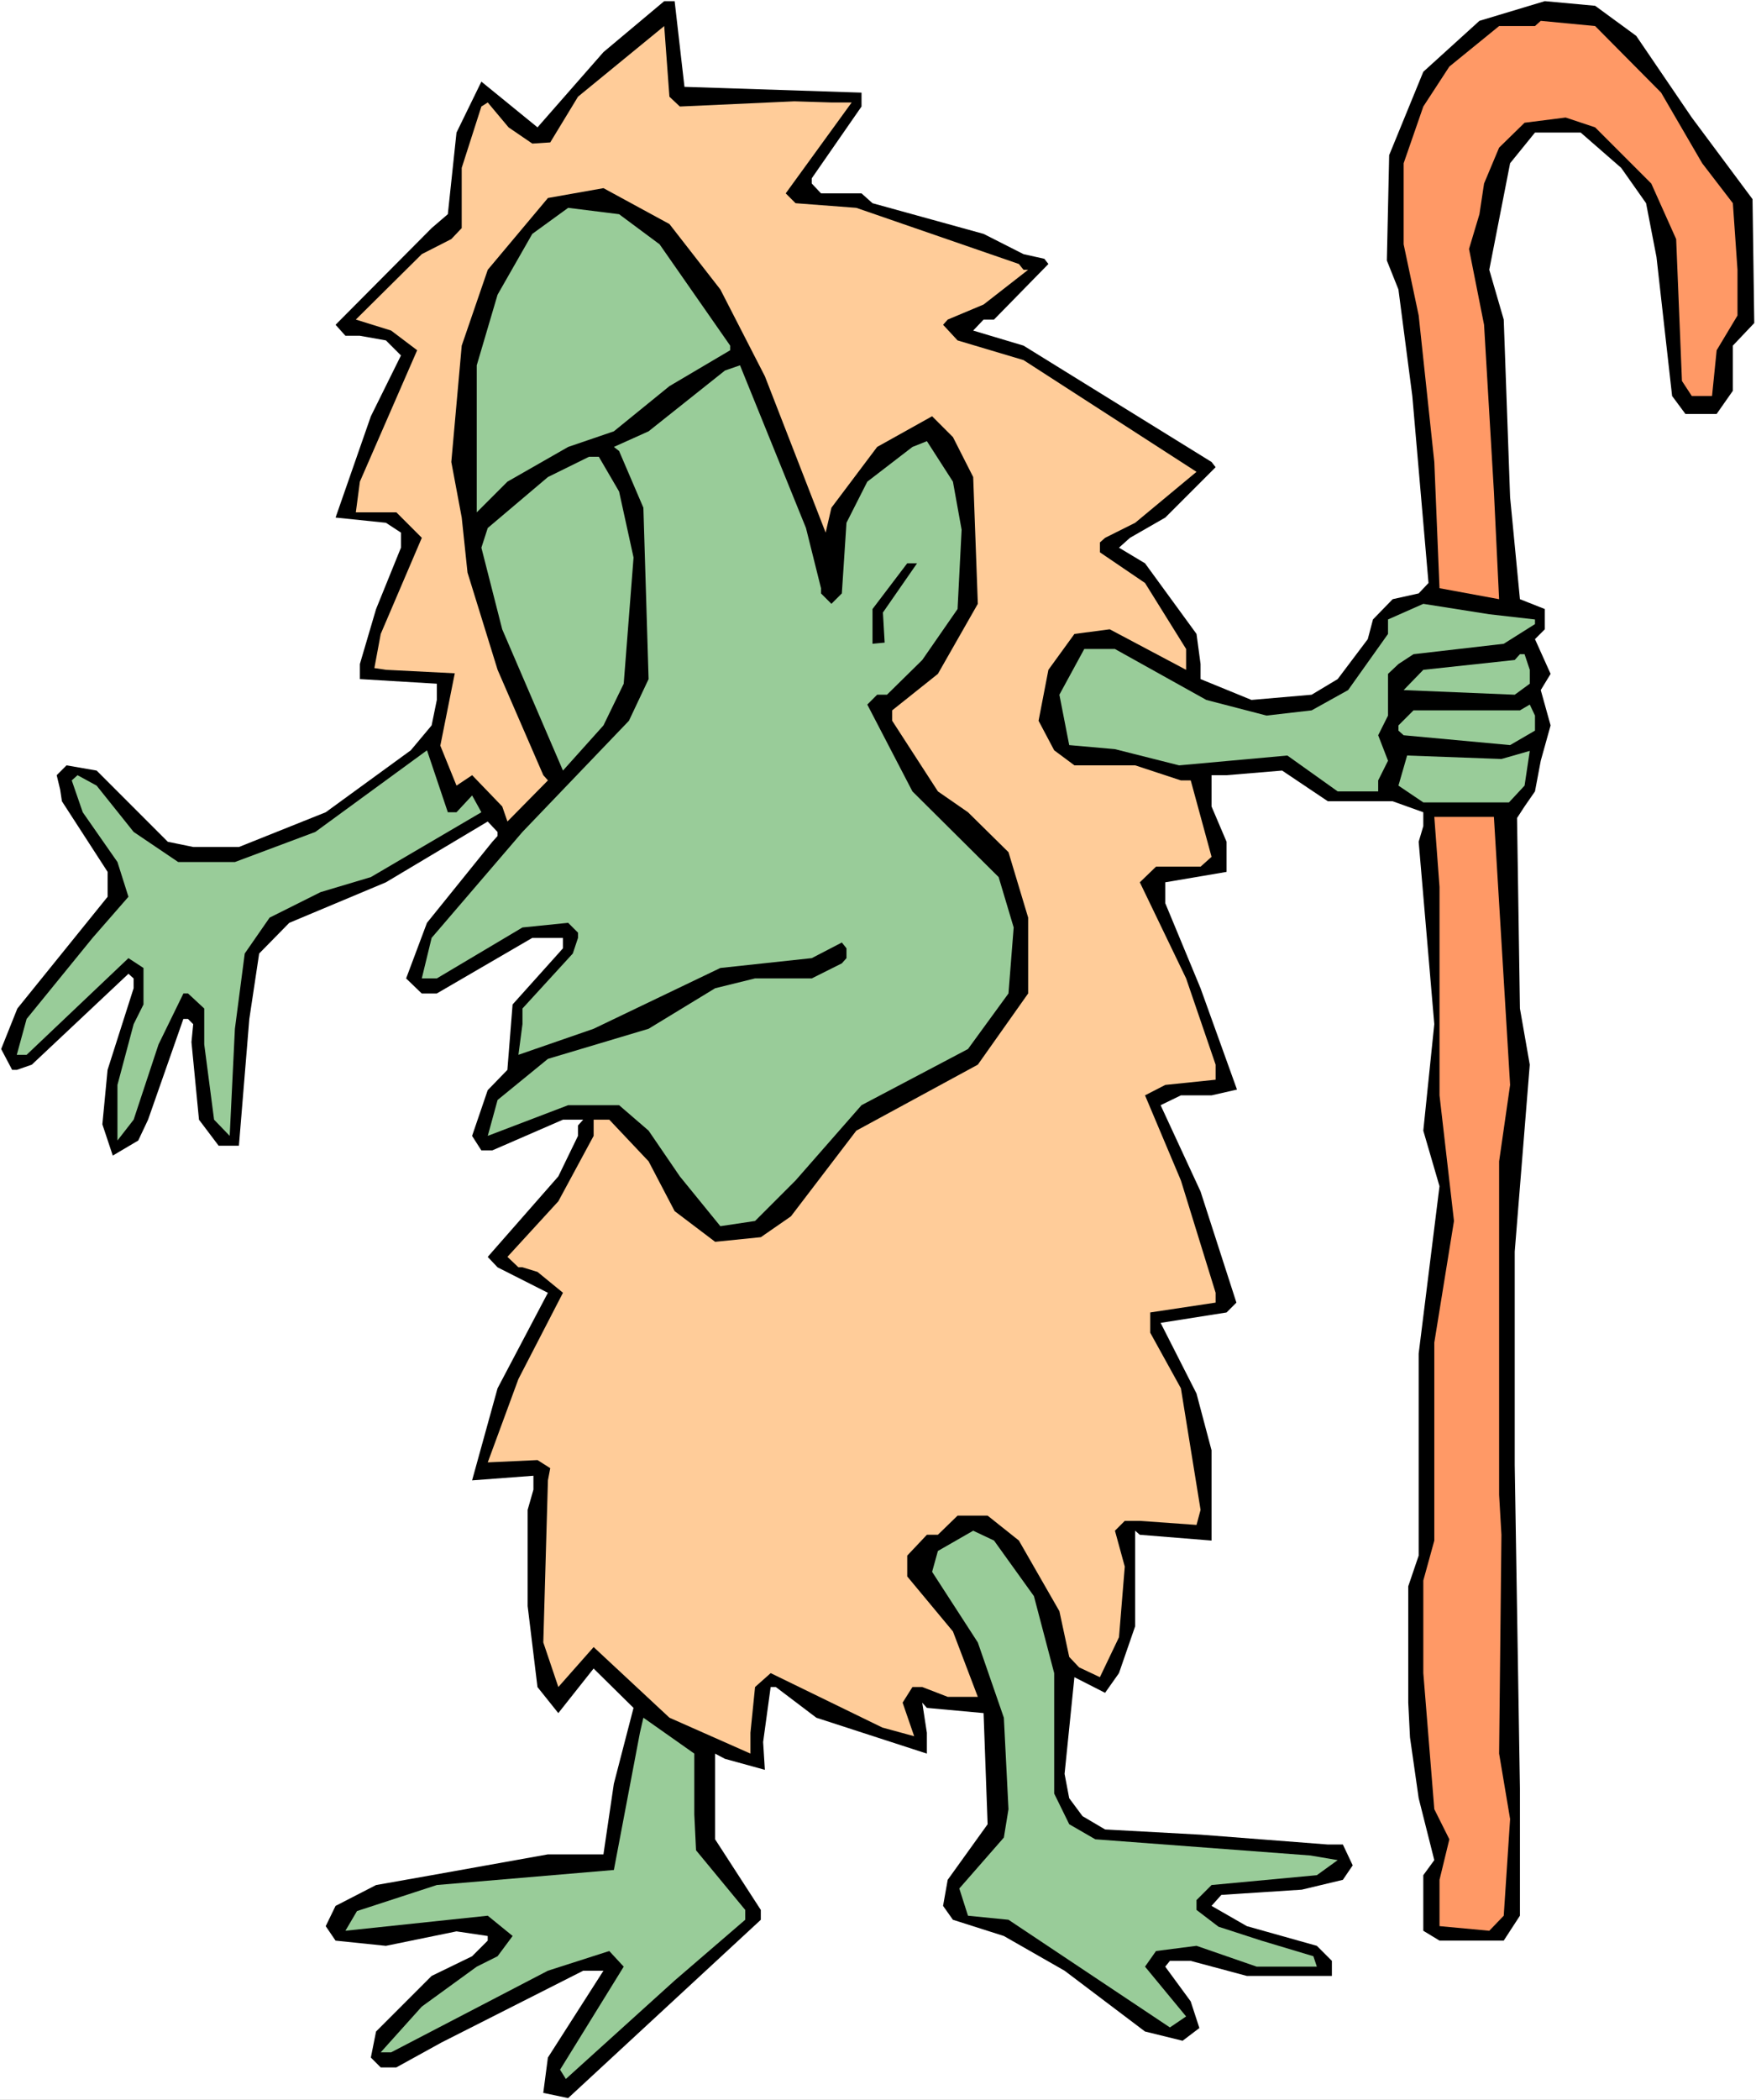
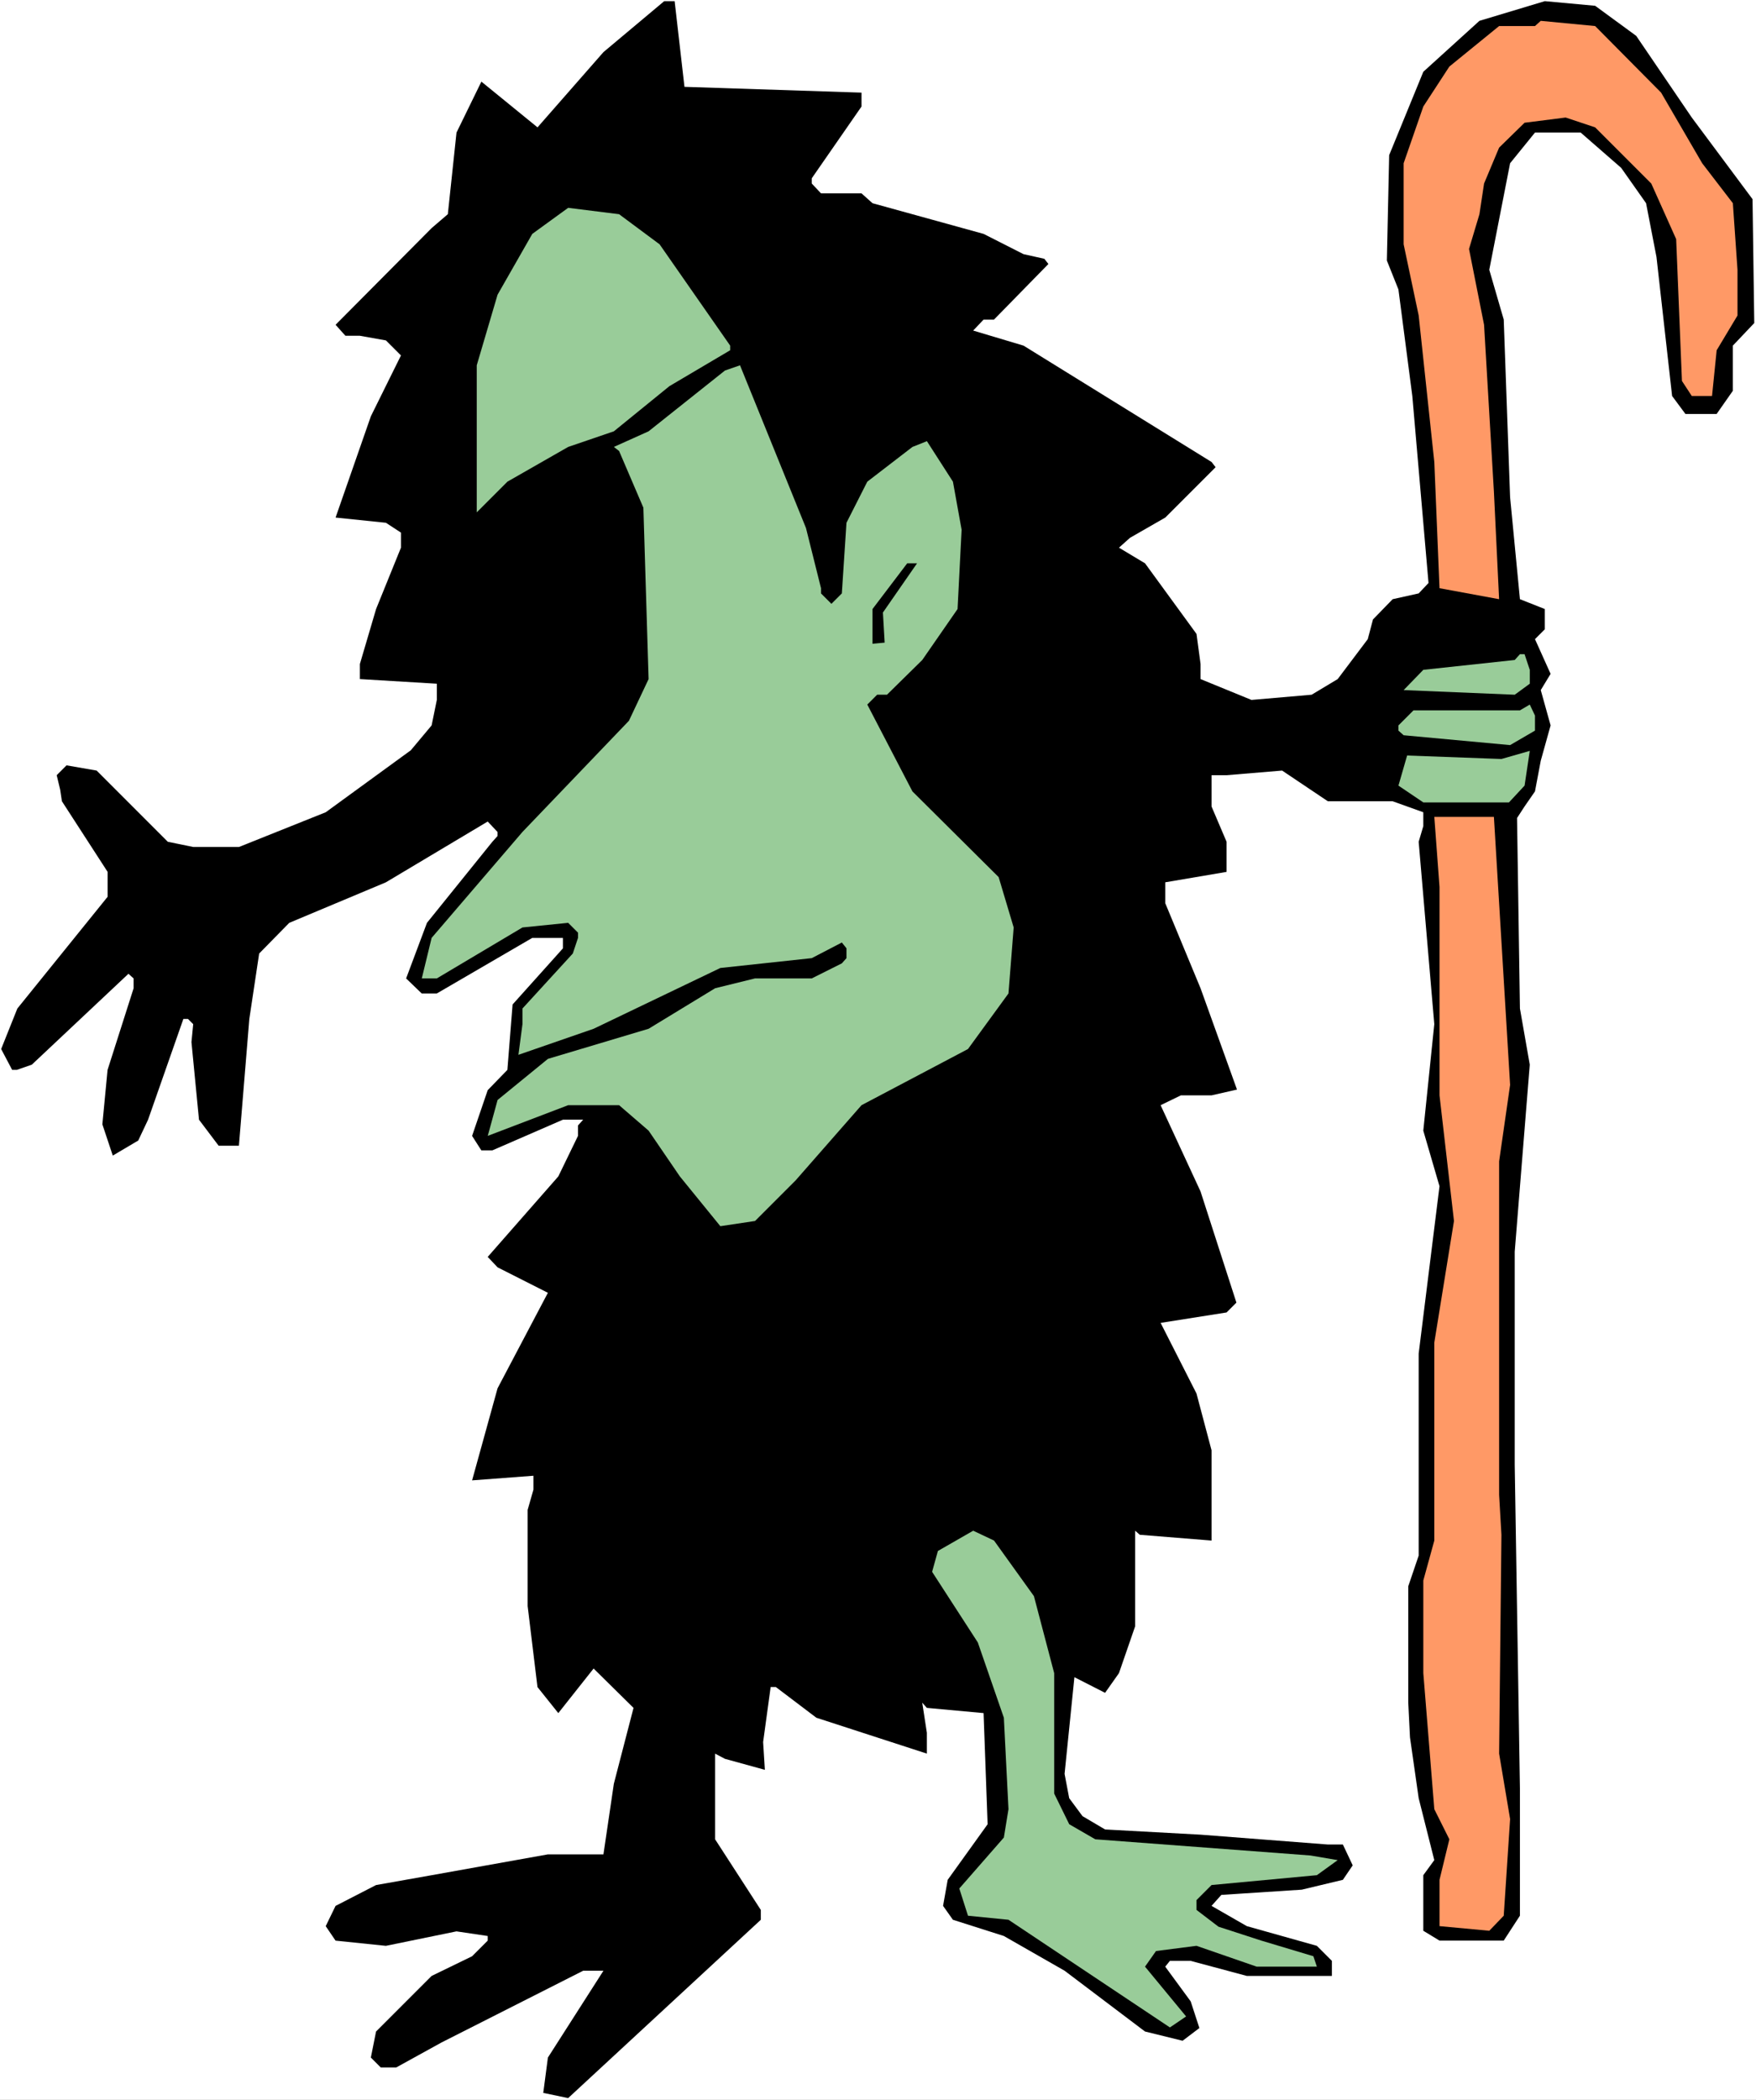
<svg xmlns="http://www.w3.org/2000/svg" xmlns:ns1="http://sodipodi.sourceforge.net/DTD/sodipodi-0.dtd" xmlns:ns2="http://www.inkscape.org/namespaces/inkscape" version="1.0" width="129.766mm" height="155.083mm" id="svg16" ns1:docname="Troll 13.wmf">
  <rect width="100%" height="100%" fill="#808080" stroke="none" />
  <ns1:namedview id="namedview16" pagecolor="#ffffff" bordercolor="#000000" borderopacity="0.25" ns2:showpageshadow="2" ns2:pageopacity="0.0" ns2:pagecheckerboard="0" ns2:deskcolor="#d1d1d1" ns2:document-units="mm" />
  <defs id="defs1">
    <pattern id="WMFhbasepattern" patternUnits="userSpaceOnUse" width="6" height="6" x="0" y="0" />
  </defs>
  <path style="fill:#ffffff;fill-opacity:1;fill-rule:evenodd;stroke:none" d="M 0,586.139 H 490.455 V 0 H 0 Z" id="path1" />
  <path style="fill:#000000;fill-opacity:1;fill-rule:evenodd;stroke:none" d="m 191.173,24.241 49.45,1.616 v 3.879 l -13.898,20.039 v 1.454 l 2.586,2.747 h 11.312 l 3.07,2.747 31.027,8.565 11.15,5.656 5.818,1.293 1.131,1.454 -15.19,15.514 h -2.909 l -2.909,3.07 14.059,4.202 52.52,32.482 1.131,1.454 -14.059,14.06 -9.858,5.656 -3.07,2.747 7.272,4.363 14.382,19.716 1.131,8.403 v 4.202 l 14.221,5.818 16.806,-1.454 7.272,-4.363 8.403,-11.151 1.454,-5.495 5.494,-5.656 7.272,-1.616 2.747,-2.909 -4.525,-52.198 -3.878,-29.735 -3.232,-8.08 0.646,-29.412 9.534,-23.271 15.675,-14.221 18.261,-5.495 14.059,1.293 11.474,8.403 15.514,22.786 16.968,22.786 0.485,34.583 -5.979,6.303 v 12.605 l -4.525,6.464 h -8.726 l -3.717,-5.01 -4.363,-38.785 -2.909,-15.029 -6.949,-9.858 -11.312,-9.858 h -12.766 l -6.949,8.565 -5.818,29.735 4.04,13.898 1.778,49.613 2.747,28.442 6.949,2.747 v 5.656 l -2.747,2.747 4.363,9.696 -2.747,4.525 2.747,9.858 -2.747,9.858 -1.616,8.565 -2.909,4.202 -2.101,3.232 0.808,53.168 2.747,15.676 -4.202,52.198 v 59.47 l 1.454,90.337 v 35.553 l -4.525,6.949 h -17.938 l -4.525,-2.747 v -15.514 l 3.07,-4.202 -4.363,-17.292 -2.424,-16.968 -0.485,-9.696 v -32.482 l 2.909,-8.565 v -56.4 l 5.818,-46.704 -4.525,-15.514 3.07,-29.735 -4.363,-50.905 1.293,-4.363 v -3.878 l -8.565,-3.07 h -18.099 l -12.766,-8.565 -15.514,1.293 h -4.202 v 8.727 l 4.202,9.858 v 8.403 l -17.13,2.909 v 5.818 l 9.858,23.756 10.181,28.281 -7.11,1.616 h -8.565 l -5.656,2.747 11.15,24.079 10.019,31.028 -2.747,2.747 -18.422,2.909 10.019,19.716 4.202,15.837 v 25.21 l -20.038,-1.616 -1.293,-1.131 v 26.665 l -4.525,13.09 -3.878,5.495 -8.565,-4.363 -2.747,26.988 1.293,6.787 3.717,5.01 6.302,3.717 26.664,1.454 35.552,2.747 h 4.202 l 2.747,5.818 -2.747,4.04 -11.474,2.747 -22.462,1.454 -2.747,3.07 9.858,5.656 19.554,5.495 4.202,4.202 v 4.202 h -23.755 l -15.675,-4.202 h -5.818 l -1.293,1.616 7.11,9.696 2.424,7.434 -4.686,3.555 -10.504,-2.586 -22.462,-16.968 -16.968,-9.696 -14.221,-4.525 -2.747,-3.878 1.293,-7.272 11.15,-15.514 -1.131,-31.028 -15.837,-1.454 -1.293,-1.454 1.293,8.403 v 5.818 l -30.866,-10.019 -11.312,-8.565 h -1.454 l -2.101,15.352 0.485,7.757 -11.15,-3.07 -2.747,-1.454 v 23.917 l 12.766,19.716 v 2.747 l -53.813,49.774 -6.949,-1.454 1.293,-9.858 15.514,-24.241 h -5.656 l -39.592,20.039 -12.605,6.949 h -4.363 l -2.747,-2.747 1.454,-7.272 15.514,-15.514 11.312,-5.495 4.363,-4.363 v -1.293 l -8.726,-1.293 -19.715,4.04 -14.059,-1.454 -2.747,-4.04 2.747,-5.656 11.312,-5.818 15.514,-2.747 32.482,-5.818 h 15.514 l 2.909,-19.716 5.494,-21.17 -11.15,-10.989 -9.858,12.444 -5.818,-7.272 -2.747,-22.625 v -26.826 l 1.616,-5.656 v -3.878 l -17.13,1.293 7.11,-25.695 14.059,-26.665 -14.059,-7.111 -2.747,-2.909 19.715,-22.463 5.494,-11.312 v -2.909 l 1.454,-1.616 h -5.656 l -19.715,8.565 h -3.07 l -2.586,-4.04 4.363,-12.767 5.494,-5.656 1.454,-18.261 12.766,-14.221 1.293,-1.454 v -2.909 h -8.565 l -26.664,15.514 h -4.202 l -4.363,-4.202 5.818,-15.514 18.261,-22.625 1.454,-1.616 v -1.131 l -2.747,-2.909 -28.442,16.968 -26.987,11.312 -8.403,8.565 -2.747,18.261 -2.909,35.391 h -5.656 l -5.494,-7.272 -2.101,-21.655 0.485,-5.01 -1.454,-1.454 h -1.293 l -9.858,28.119 -2.747,5.818 -7.11,4.202 -2.909,-8.727 1.454,-15.191 7.272,-22.786 v -2.747 L 35.875,271.818 8.888,297.19 4.686,298.645 H 3.394 L 0.323,292.827 4.848,281.515 30.058,250.325 V 243.376 l -12.766,-19.716 -0.485,-3.232 -0.97,-4.04 2.747,-2.747 8.403,1.454 19.877,19.877 7.11,1.454 h 12.766 l 24.24,-9.696 23.755,-17.292 5.818,-6.949 1.454,-7.111 v -4.525 l -21.493,-1.293 v -4.202 l 4.525,-15.352 6.949,-17.13 v -4.202 l -4.202,-2.747 -14.059,-1.454 9.858,-28.281 8.403,-16.968 -4.202,-4.202 -7.272,-1.293 h -4.04 l -2.747,-3.07 26.826,-26.988 4.525,-3.879 2.424,-22.786 6.949,-14.221 15.675,12.767 18.422,-21.009 16.968,-14.221 h 2.909 z" id="path2" />
  <path style="fill:#ff9966;fill-opacity:1;fill-rule:evenodd;stroke:none" d="m 463.953,25.857 11.474,19.716 8.565,11.151 1.293,18.584 v 12.767 l -5.818,9.696 -1.293,12.767 h -5.656 l -2.747,-4.202 -1.616,-39.593 -6.949,-15.514 -15.675,-15.676 -8.242,-2.747 -11.474,1.454 -7.11,6.949 -4.202,10.019 -1.293,8.565 -2.909,9.696 4.202,21.17 2.747,46.542 1.454,30.058 -16.645,-3.07 -1.454,-35.23 -4.363,-40.886 -4.202,-19.877 V 45.572 l 5.494,-15.837 7.272,-11.151 13.898,-11.312 h 10.019 l 1.616,-1.454 15.19,1.454 z" id="path3" />
-   <path style="fill:#ffcc99;fill-opacity:1;fill-rule:evenodd;stroke:none" d="m 189.88,29.735 31.997,-1.454 10.342,0.323 h 5.656 l -18.422,25.372 2.747,2.747 16.968,1.293 45.41,15.676 1.293,1.616 h 1.293 l -12.443,9.696 -10.019,4.202 -1.293,1.454 4.04,4.363 18.422,5.495 48.318,31.19 -17.13,14.221 -8.403,4.202 -1.454,1.293 v 2.747 l 12.605,8.565 11.474,18.423 v 5.818 l -21.331,-11.312 -9.858,1.293 -7.272,10.019 -2.747,14.221 4.363,8.242 5.656,4.202 h 16.968 l 12.766,4.202 h 2.747 l 5.818,21.332 -3.07,2.747 h -12.443 l -4.525,4.363 12.928,26.826 8.242,24.079 v 4.202 l -14.059,1.454 -5.656,2.909 10.019,23.756 9.696,31.351 v 2.747 l -18.261,2.747 v 5.656 l 8.565,15.514 5.494,33.937 -1.131,4.202 -15.837,-1.131 h -4.202 l -2.747,2.747 2.747,10.019 -1.616,19.716 -5.333,11.151 -5.818,-2.747 -2.747,-2.909 -2.747,-12.767 -11.312,-19.716 -8.726,-6.949 h -8.403 l -5.494,5.333 h -3.07 l -5.494,5.818 v 5.818 l 12.766,15.352 6.949,18.261 h -8.403 l -7.11,-2.747 h -2.747 l -2.747,4.363 3.232,9.373 -8.888,-2.424 -31.189,-15.191 -4.363,3.878 -1.293,12.767 v 5.818 l -22.624,-10.019 -21.17,-19.716 -9.858,11.151 -4.202,-12.444 1.293,-45.249 0.646,-3.394 -3.555,-2.262 -13.898,0.646 8.565,-23.271 12.443,-24.079 -7.11,-5.818 -4.202,-1.293 h -1.131 l -3.07,-2.909 14.221,-15.514 9.858,-18.261 v -4.525 h 4.363 l 10.989,11.636 7.272,13.898 11.312,8.565 12.766,-1.293 8.403,-5.818 18.261,-23.917 33.936,-18.423 14.059,-19.877 v -21.17 l -5.494,-18.261 -11.312,-11.151 -8.403,-5.818 -12.766,-19.716 v -2.909 l 12.766,-10.181 11.15,-19.554 -1.293,-35.391 -5.656,-11.151 -5.818,-5.818 -15.352,8.565 -12.766,16.968 -1.616,6.949 -16.968,-43.633 -12.443,-24.241 -14.221,-18.261 -18.422,-10.019 -15.514,2.747 -16.806,20.039 -7.272,21.17 -2.909,32.482 2.909,15.514 1.616,15.352 8.403,27.15 12.766,29.412 1.293,1.454 -11.312,11.474 -1.454,-4.202 -8.403,-8.727 -4.363,2.909 -4.525,-11.151 4.04,-20.201 -19.23,-0.97 -3.232,-0.485 1.778,-9.535 11.474,-26.826 -7.11,-7.111 H 99.384 l 1.131,-8.565 15.998,-36.684 -7.272,-5.495 -9.858,-3.07 18.422,-18.261 8.242,-4.202 2.909,-3.07 V 46.865 l 5.494,-17.13 1.778,-1.131 5.818,6.949 6.626,4.525 5.01,-0.323 7.757,-12.767 24.078,-19.716 1.454,19.716 z" id="path4" />
  <path style="fill:#99cc99;fill-opacity:1;fill-rule:evenodd;stroke:none" d="m 184.224,68.197 19.715,28.281 v 1.293 l -16.968,10.019 -15.514,12.605 -12.766,4.363 -16.968,9.696 -8.565,8.565 v -41.047 l 5.818,-19.716 9.696,-16.968 10.019,-7.272 14.221,1.778 z" id="path5" />
  <path style="fill:#99cc99;fill-opacity:1;fill-rule:evenodd;stroke:none" d="m 229.31,164.19 v 1.454 l 2.909,2.909 2.909,-2.909 1.293,-19.716 5.818,-11.474 12.605,-9.696 4.04,-1.616 7.272,11.312 2.424,13.413 -1.131,22.14 -9.858,14.221 -9.858,9.696 h -2.747 l -2.747,2.747 12.605,24.241 24.078,23.917 4.202,14.06 -1.454,18.423 -11.312,15.514 -29.734,15.676 -18.422,21.009 -11.312,11.312 -9.696,1.454 -11.312,-13.898 -8.726,-12.767 -8.242,-7.111 h -14.221 l -22.462,8.565 2.747,-10.019 14.059,-11.474 28.118,-8.403 18.584,-11.312 11.15,-2.747 h 15.837 l 8.403,-4.202 1.293,-1.454 v -2.747 l -1.293,-1.616 -8.403,4.363 -25.533,2.747 -35.39,16.968 -21.008,7.272 1.131,-8.565 v -4.363 l 14.059,-15.352 1.454,-4.363 v -1.454 l -2.747,-2.747 -12.766,1.293 -23.917,14.221 h -4.202 l 2.747,-11.312 25.371,-29.574 29.734,-31.028 5.494,-11.636 -1.454,-47.835 -6.787,-15.837 -1.454,-1.131 9.696,-4.363 21.331,-16.968 4.202,-1.454 18.422,45.411 z" id="path6" />
-   <path style="fill:#99cc99;fill-opacity:1;fill-rule:evenodd;stroke:none" d="m 172.912,137.202 4.04,18.423 -2.747,35.23 -5.656,11.636 -11.312,12.605 -16.968,-39.431 -5.818,-22.786 1.778,-5.495 16.806,-14.221 11.474,-5.656 h 2.747 z" id="path7" />
  <path style="fill:#000000;fill-opacity:1;fill-rule:evenodd;stroke:none" d="m 246.601,170.977 0.485,8.403 -3.394,0.323 v -9.696 l 9.696,-12.767 h 2.747 z" id="path8" />
-   <path style="fill:#99cc99;fill-opacity:1;fill-rule:evenodd;stroke:none" d="m 428.724,172.917 v 1.293 l -8.726,5.495 -25.21,2.909 -4.202,2.747 -2.909,2.747 v 11.636 l -2.747,5.495 2.747,7.111 -2.747,5.495 v 3.07 h -11.312 l -14.059,-10.019 -30.219,2.747 -17.938,-4.525 -12.766,-1.131 -2.747,-14.06 6.949,-12.767 h 8.565 l 25.533,14.221 16.806,4.363 12.605,-1.454 10.181,-5.656 11.15,-15.676 v -4.04 l 9.858,-4.363 18.422,2.909 z" id="path9" />
  <path style="fill:#99cc99;fill-opacity:1;fill-rule:evenodd;stroke:none" d="m 427.27,186.976 v 3.878 l -4.202,3.07 -31.027,-1.293 5.494,-5.656 25.533,-2.747 1.454,-1.616 h 1.293 z" id="path10" />
  <path style="fill:#99cc99;fill-opacity:1;fill-rule:evenodd;stroke:none" d="m 428.724,203.945 -6.949,4.04 -29.734,-2.747 -1.454,-1.293 v -1.454 l 4.202,-4.202 h 29.734 l 2.747,-1.616 1.454,3.07 z" id="path11" />
-   <path style="fill:#99cc99;fill-opacity:1;fill-rule:evenodd;stroke:none" d="m 127.502,226.731 4.363,-4.687 2.586,4.687 -30.866,18.1 -14.059,4.202 -14.221,7.111 -6.949,10.019 -2.747,21.009 -1.454,29.897 -4.363,-4.525 -2.747,-21.009 V 281.515 l -4.525,-4.202 h -1.293 l -6.949,14.221 -6.949,21.009 -4.525,5.818 v -15.514 l 4.525,-16.968 2.747,-5.495 V 270.202 L 35.875,267.455 7.434,294.443 H 4.686 l 2.747,-10.019 18.422,-22.625 10.019,-11.474 -3.07,-9.696 -9.696,-13.898 -3.07,-8.888 1.616,-1.454 5.333,2.909 10.342,12.928 12.443,8.403 h 15.837 l 22.462,-8.403 31.189,-22.786 5.818,17.292 z" id="path12" />
  <path style="fill:#99cc99;fill-opacity:1;fill-rule:evenodd;stroke:none" d="m 427.27,209.601 -1.454,9.696 -4.363,4.687 h -23.917 l -6.949,-4.687 2.424,-8.403 26.341,0.97 z" id="path13" />
  <path style="fill:#ff9966;fill-opacity:1;fill-rule:evenodd;stroke:none" d="m 421.776,302.846 -3.07,21.332 v 93.084 l 0.646,11.151 -0.646,61.086 3.07,18.261 -1.778,26.988 -4.04,4.202 -13.898,-1.293 V 524.729 l 2.747,-11.312 -4.202,-8.403 -3.07,-37.977 V 441.18 l 3.07,-11.151 v -55.269 l 5.494,-33.937 -4.04,-35.068 v -58.178 l -1.454,-19.554 h 16.645 z" id="path14" />
  <path style="fill:#99cc99;fill-opacity:1;fill-rule:evenodd;stroke:none" d="m 288.779,445.543 5.656,21.493 v 33.614 l 4.202,8.565 7.272,4.202 60.115,4.525 7.595,1.293 -5.818,4.202 -29.411,2.747 -4.202,4.202 v 2.747 l 6.141,4.687 11.958,3.879 14.544,4.363 0.97,2.909 H 350.995 l -16.806,-5.818 -11.312,1.454 -3.07,4.363 11.474,13.898 -4.525,3.07 -45.086,-30.058 -11.312,-1.131 -2.424,-7.595 12.443,-14.221 1.293,-7.919 -1.293,-25.533 -7.272,-21.009 -12.766,-19.716 1.616,-5.818 9.858,-5.656 5.818,2.747 z" id="path15" />
-   <path style="fill:#99cc99;fill-opacity:1;fill-rule:evenodd;stroke:none" d="m 193.92,506.468 0.485,10.019 13.736,16.645 v 2.747 l -19.715,16.968 -30.381,27.473 -1.616,-2.586 17.776,-28.766 -4.04,-4.363 -17.13,5.495 -43.794,22.786 h -2.909 l 11.474,-12.767 15.352,-11.151 5.818,-2.909 4.202,-5.656 -6.949,-5.656 -39.754,4.202 3.232,-5.495 22.301,-7.272 49.45,-4.202 7.272,-38.3 0.97,-4.202 14.221,10.019 z" id="path16" />
</svg>